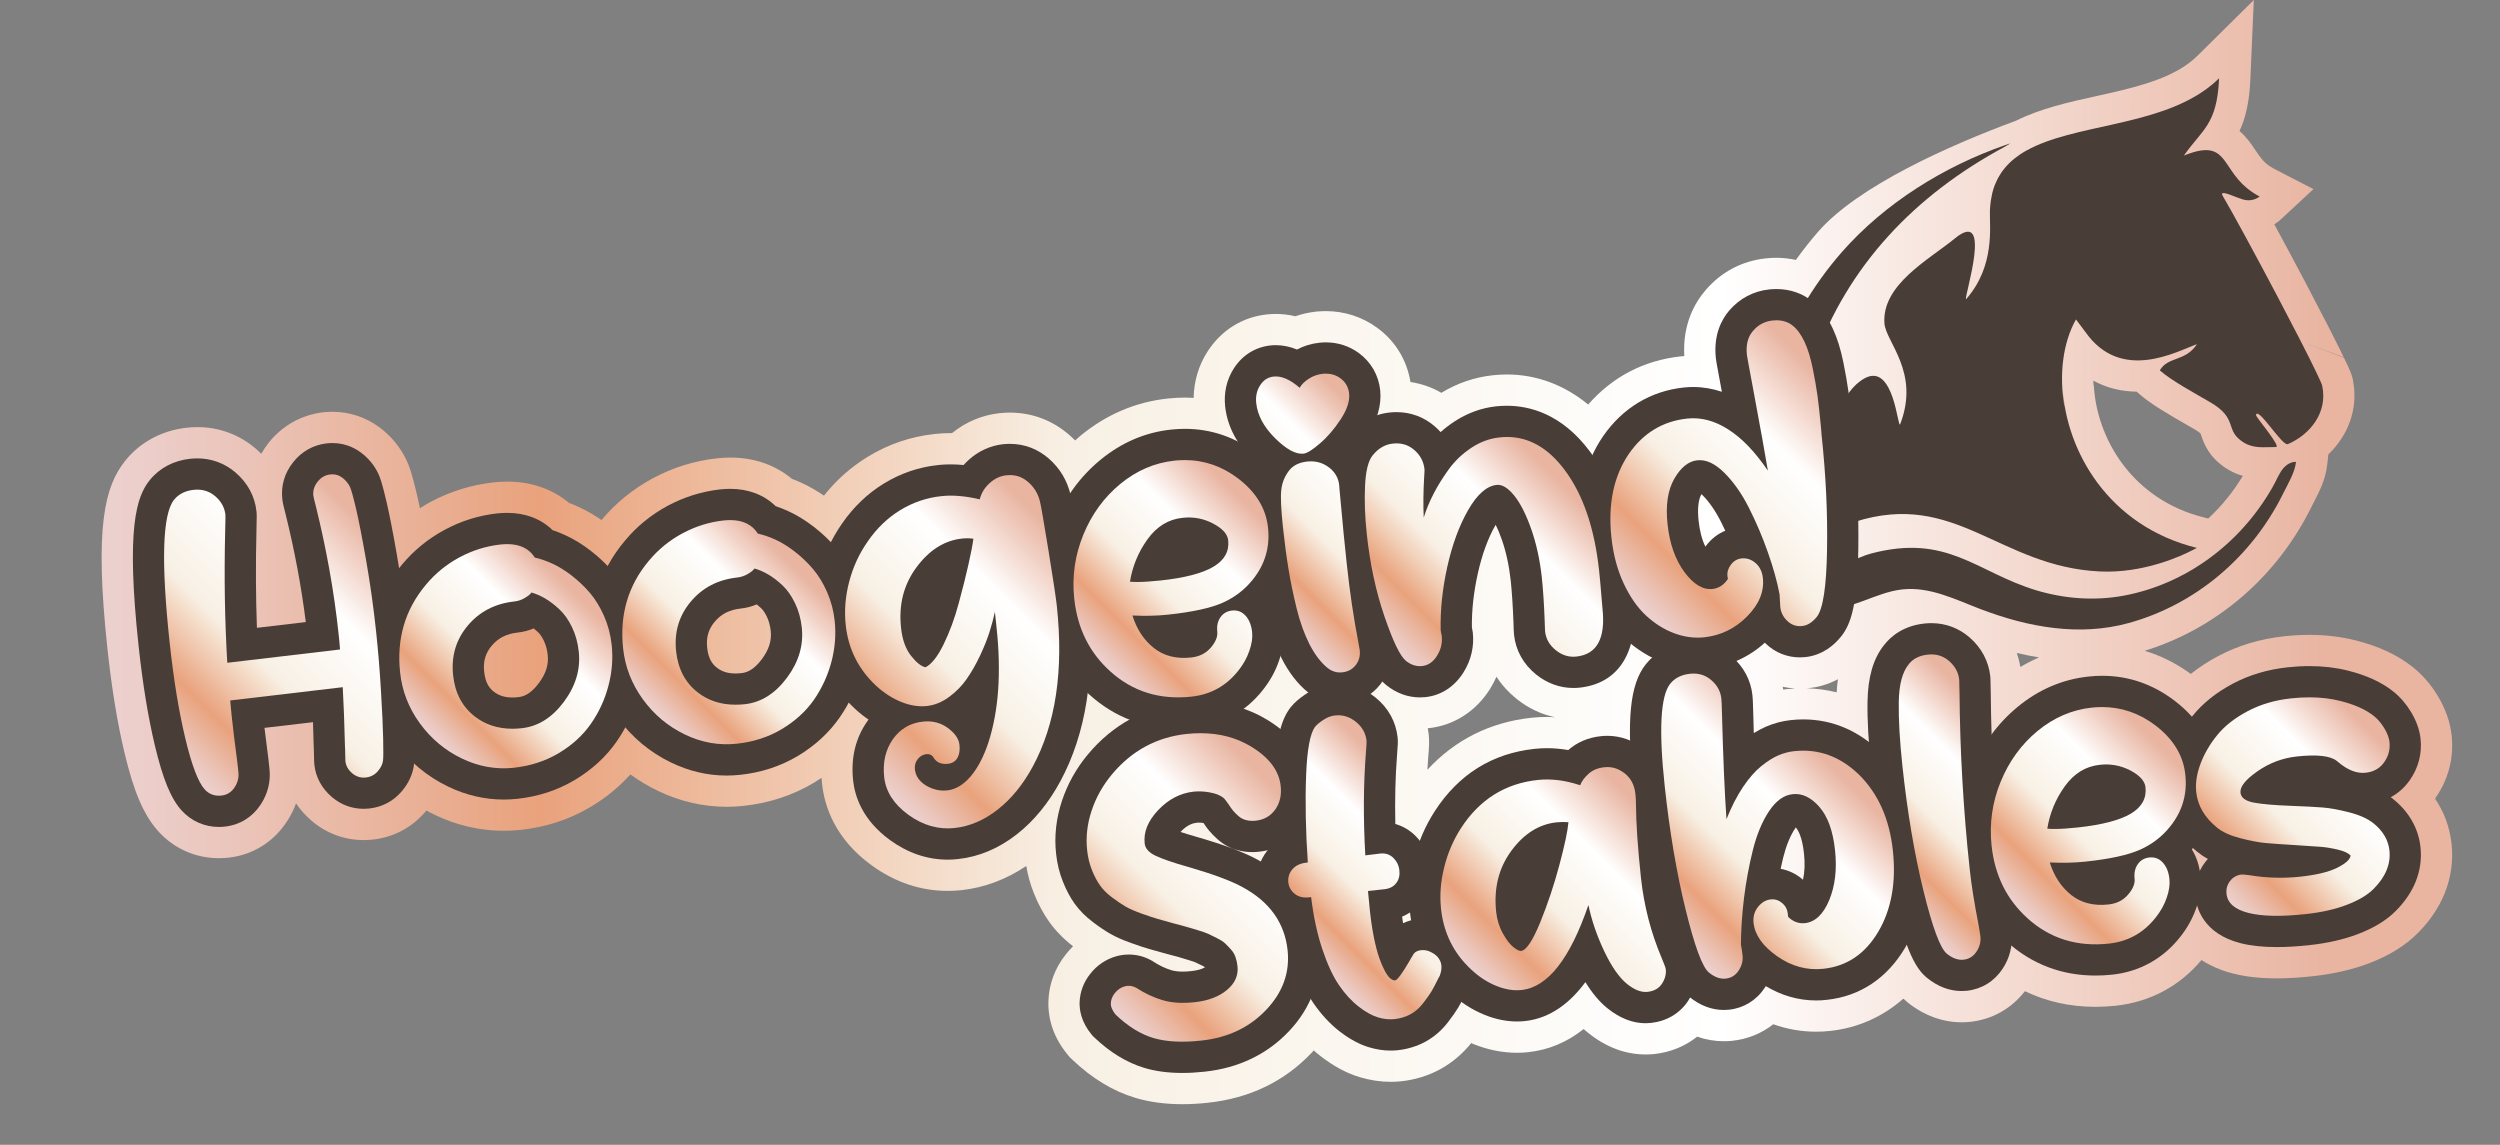
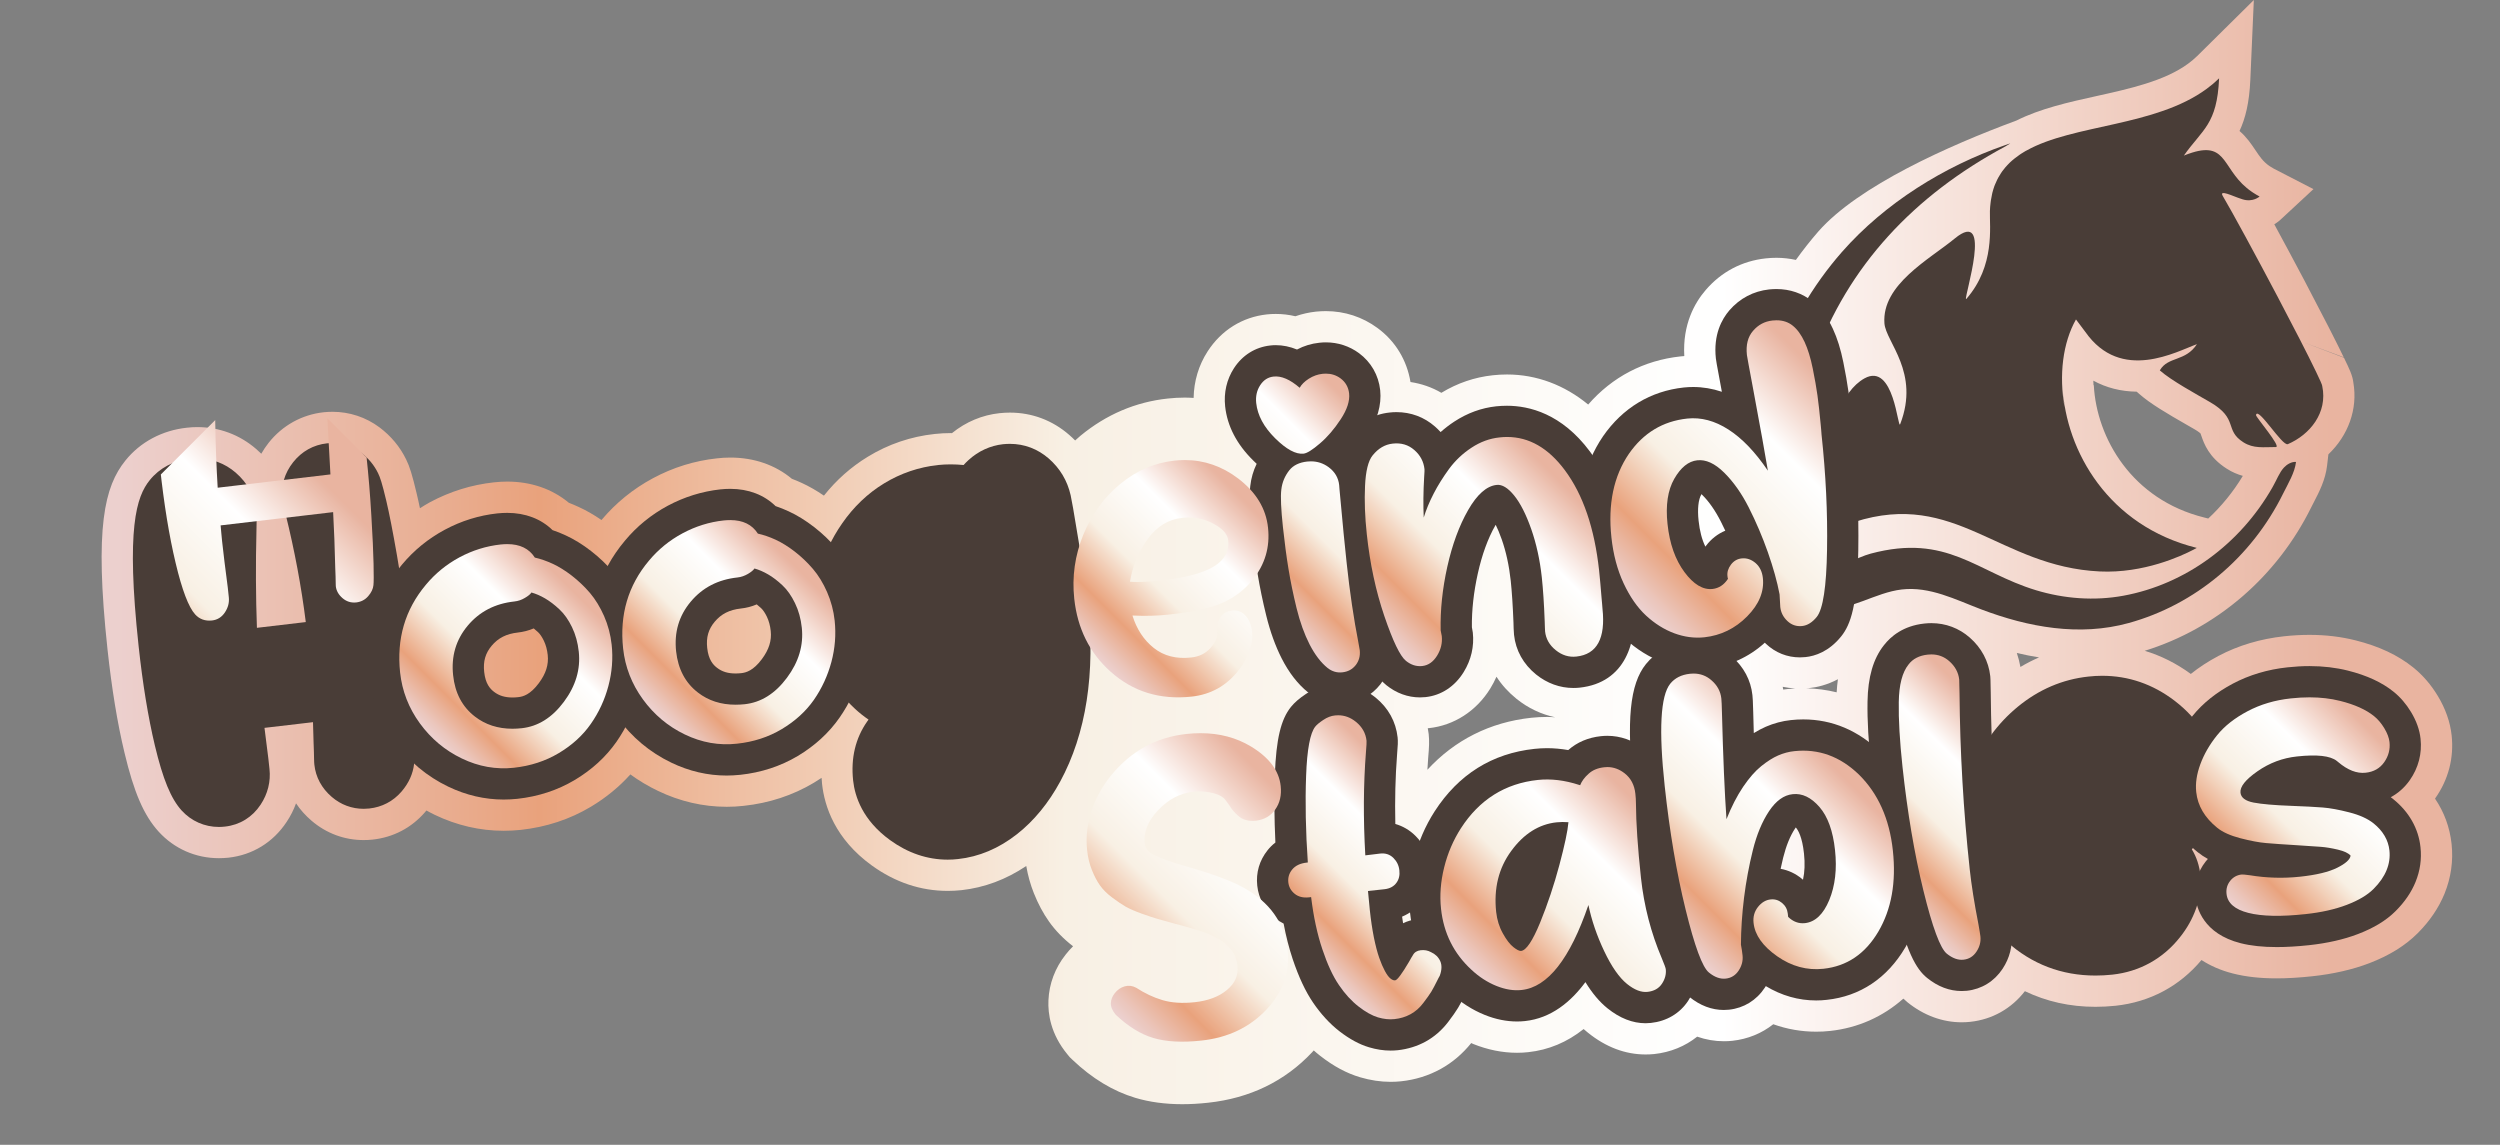
<svg xmlns="http://www.w3.org/2000/svg" xmlns:xlink="http://www.w3.org/1999/xlink" id="b" viewBox="0 0 5113.364 2341.57">
  <rect x="0" y="0" width="5113.364" height="2341.57" fill="#808080" stroke="none" />
  <defs>
    <clipPath id="d">
      <path d="M3646.315,1404.741c8.28,1.797,16.791,2.792,25.465,3.323-5.182.272-10.506.667-15.756,1.266-2.86.266-5.856.668-8.777,1.062-.204-1.859-.667-3.724-.933-5.651M3694.359,1407.798c1.791-.129,3.554-.129,5.25-.266,16.825-1.729,37.803-6.714,59.578-18.282-1.232,8.579-2.029,17.553-2.594,26.793-20.012-4.916-40.826-7.776-62.234-8.246M2921.135,1549.901c1.866-21.012,2.526-34.249,1.028-48.48-.463-3.99-1.226-7.912-1.893-11.963.735-.068,1.566-.068,2.295-.136,51.435-5.522,97.184-35.039,125.571-81.054,4.821-7.912,9.049-15.892,12.671-24.138,10.806,16.757,24.499,31.914,40.99,45.211,23.906,19.222,50.802,31.784,79.263,37.769-5.651-.334-11.371-.729-16.954-.729-10.84,0-21.748.599-32.288,1.729-84.213,9.042-156.524,45.613-212.31,106.322.497-8.314.96-16.559,1.627-24.533M4125.1,1335.589c15.327,3.589,30.593,6.714,45.484,9.043-12.998,5.583-25.731,12.168-38.137,19.548-1.757-9.771-4.222-19.351-7.347-28.591M4281.563,778.569c26.63,14.564,56.385,22.143,88.666,22.544l4.889,4.256c22.544,20.08,57.815,40.758,98.28,63.902,5.42,3.125,10.54,5.978,14.891,8.572,9.342,5.386,12.338,8.647,12.467,8.647.402.864,1.232,3.391,1.9,5.318,5.25,15.164,14.993,43.489,51.83,66.83,11.235,7.245,22.272,11.698,32.88,14.694-19.548,32.581-43.523,61.907-70.752,87.236l-8.109-2.056c-148.081-36.707-220.263-162.448-225.982-270.765l-.592.068c-.204-3.125-.368-6.189-.368-9.247M4493.879,114.697c-2.928,2.928-5.985,5.59-8.715,7.912-3.125,2.594-6.346,5.12-9.607,7.585-48.275,35.509-119.62,51.265-188.676,66.557-56.153,12.365-113.968,25.404-162.38,49.739-139.1,51.462-323.554,133.918-405.275,226.874-16.26,18.684-31.587,38.171-46.015,58.251-12.801-2.73-26.099-4.324-39.696-4.324-7.245,0-14.592.334-21.945,1.198-48.337,5.182-90.763,27.46-122.677,64.562-22.476,26.003-47.676,70.152-43.918,135.246-2.526.204-5.12.402-7.715.668-75.041,8.116-139.57,41.956-188.873,98.478-48.541-39.962-105.525-61.505-166.07-61.505-9.478,0-19.215.531-28.856,1.593-37.272,3.99-72.679,16.028-105.362,35.91-19.446-11.371-40.697-18.691-63.167-22.081-7.347-44.612-30.858-83.58-67.429-110.441-30.62-22.613-67.191-34.576-105.654-34.576-6.686,0-13.563.395-20.515,1.062-14.299,1.593-28.393,4.787-41.855,9.444-13.271-3.193-26.698-4.725-40.098-4.725-5.951,0-12.004.266-18.119.933-50.202,5.454-93.16,32.247-121.22,75.6-18.452,28.529-28.026,61.11-28.659,95.223-5.985-.334-11.902-.667-18.051-.667-11.507,0-23.273.667-34.78,1.927-65.693,6.986-125.768,32.587-178.531,76.07-3.827,3.125-7.347,6.516-10.976,9.71-3.786-3.922-7.878-7.646-12.031-11.303-34.249-29.925-76.206-45.681-121.417-45.681-6.884,0-13.897.395-20.978,1.13-35.611,3.793-69.09,17.819-97.552,40.895-.892-.136-1.791-.136-2.655-.136-10.976,0-21.945.667-32.547,1.798-48.841,5.249-94.924,20.876-136.948,46.614-34.242,20.876-64.331,47.608-89.667,79.522-14.959-10.241-30.218-19.017-45.416-25.997-6.68-3.057-13.393-5.917-20.148-8.443-34.174-28.461-77.493-43.421-125.972-43.421-8.906,0-18.051.531-27.093,1.593-45.817,4.855-89.865,18.554-130.991,40.629-40.799,21.877-76.206,50.802-105.362,85.514-15.361-10.574-30.953-19.555-46.546-26.671-6.68-3.057-13.434-5.978-20.182-8.572-34.242-28.393-77.397-43.353-126.04-43.353-8.838,0-17.948.531-27.025,1.525-45.817,4.923-89.871,18.623-131.059,40.697-7.02,3.854-13.768,8.041-20.481,12.297-2.329-10.969-4.426-20.944-6.55-29.585-9.178-38.702-14.496-55.922-21.646-70.221-12.665-25.997-31.049-48.01-54.621-65.693-28.06-20.815-61.274-31.784-96.217-31.784-5.788,0-11.773.334-17.751.926-44.687,4.855-84.717,27.065-112.777,62.642-5.583,7.115-10.608,14.626-14.959,22.204-3.33-3.323-6.952-6.646-10.642-9.839-33.84-29.122-75.368-44.619-120.151-44.619-7.02,0-14.163.402-21.046,1.198-50.802,5.386-95.618,29.326-126.04,67.157-42.624,52.865-63.602,135.913-36.639,386.333,8.647,79.855,20.216,150.873,34.678,211.05,19.385,81.585,39.696,128.464,70.05,161.842,31.92,34.909,75.702,54.131,123.113,54.131,6.183,0,12.671-.334,19.249-1.001,49.31-5.386,91.662-31.321,119.293-73.21,8.048-12.031,14.462-24.798,19.215-37.967,8.579,12.896,19.12,24.737,31.519,35.372,30.32,26.003,67.293,39.764,106.853,39.764,5.924,0,12.038-.334,18.023-.933,42.488-4.582,79.794-24.07,107.649-56.385.967-1.062,1.634-2.124,2.594-3.193,5.651,3.064,11.242,6.121,17.159,8.913,45.014,21.612,92.459,32.581,140.864,32.581,11.439,0,23.178-.599,34.678-1.798,52.163-5.651,100.439-21.544,143.458-47.206,31.124-18.622,58.155-40.826,81.026-66.292,17.485,12.767,36.237,24.001,56.119,33.507,45.048,21.748,92.527,32.717,140.87,32.717,11.5,0,23.205-.599,34.705-1.927,52.102-5.583,100.371-21.414,143.465-47.145,5.447-3.323,10.704-6.652,15.953-10.105.266,4.052.531,8.11.933,12.168,4.984,46.212,26.698,112.64,101.603,166.901,47.806,34.576,100.037,52.129,155.53,52.129,9.11,0,18.452-.531,27.692-1.464,47.111-5.12,91.662-21.809,132.856-49.474,3.323,19.419,8.579,38.239,15.592,55.724,8.641,21.673,19.051,41.16,30.988,57.985,13.066,18.418,29.619,35.441,49.133,50.468-5.447,5.386-10.404,10.969-15.157,17.022-21.612,27.324-33.779,59.64-35.209,93.623-1.232,27.324,4.419,68.689,38.729,110.312l4.991,6.046,5.651,5.386c39.696,37.837,82.851,63.97,128.267,77.602,28.788,8.641,61.138,13.032,96.081,13.032,16.757,0,34.446-.994,52.633-2.989,85.643-9.179,157.287-43.959,212.977-103.265,1.164-1.266,2.192-2.533,3.323-3.724,4.358,3.786,8.811,7.708,13.366,11.167,27.229,21.217,53.859,35.508,81.353,43.686,20.917,6.189,41.957,9.376,62.574,9.376,7.279,0,14.496-.395,21.373-1.13,28.958-3.057,56.256-11.568,81.095-25.268,23.899-13.23,44.748-31.049,62.37-52.926,1.294.531,2.594,1.328,3.956,1.859,29.823,11.97,60.007,18.023,89.667,18.023,7.646,0,15.456-.402,23.103-1.266,41.33-4.453,79.263-20.277,113.144-47.275,2.853,2.526,5.747,4.984,8.675,7.313,36.836,29.721,76.533,44.687,118.128,44.687,5.849,0,11.698-.266,17.615-.865,33.384-3.595,63.337-16.028,87.842-35.577,17.717,6.183,36.108,9.376,54.621,9.376,5.917,0,11.841-.266,17.553-.933,31.321-3.459,59.783-15.095,83.485-33.84,28.196,10.104,57.515,15.225,87.774,15.225,9.444,0,19.051-.463,28.523-1.532,56.855-6.114,107.922-29.054,149.742-66.094,2.764,2.594,5.658,5.188,8.579,7.585,33.146,26.725,71.48,40.826,110.782,40.826,5.985,0,11.902-.334,17.417-.933,45.082-4.787,84.22-27.066,111.81-62.704,44.122,21.21,92.261,31.982,144.193,31.982h.068c13.632,0,27.46-.729,41.358-2.192,70.316-7.578,130.929-40.159,175.576-93.494,17.39,11.242,38.334,20.951,64.365,27.529,26.201,6.72,55.554,9.975,89.401,9.975,21.979,0,46.512-1.464,72.842-4.317,43.026-4.589,82.191-13.631,116.365-26.602,41.262-15.824,73.741-35.972,99.343-61.574,24.505-24.532,42.89-51.666,54.758-80.652,13.332-32.914,18.187-67.225,14.428-102.005-3.622-33.643-15.123-64.828-33.847-92.493.136-.197.334-.463.538-.796,26.827-38.103,38.43-82.518,33.446-128.533-2.928-27.195-12.406-54.329-28.196-80.523-13.897-23.075-30.783-42.692-50.305-58.38-31.314-25.207-69.948-43.421-118.292-55.527-29.456-7.442-61.008-11.167-93.95-11.167-16.627,0-34.045.926-51.734,2.86-48.643,5.25-93.991,18.813-134.62,40.295-20.645,10.969-39.492,23.205-56.385,36.768-29.619-21.612-61.076-37.368-94.29-47.343,146.787-45.348,270.431-151.404,340.652-293.568,1.695-3.527,3.52-7.115,5.454-10.71,10.472-20.148,23.539-45.28,26.929-74.667l2.655-22.878c40.527-38.634,60.409-92.493,51.067-146.815-1.627-14.564-8.579-28.727-18.316-48.806l-.797-1.866-84.581-32.383,83.948,31.321c-15.225-31.716-42.556-85.112-76.866-150.274,0,0-1.832-3.459-2.227-4.324-19.95-37.701-42.495-79.923-62.874-117.359,6.618-3.99,11.173-7.912,13.434-10.111l66.66-61.839-80.822-41.691c-2.192-1.198-4.426-2.458-7.415-4.453l-1.498-.933c-13.162-8.906-20.379-19.678-29.421-33.248-7.544-11.235-17.458-26.065-32.084-38.566,12.134-25.867,20.08-57.978,22.143-104.926l7.149-162.972-115.963,114.697Z" style="fill:none;" />
    </clipPath>
    <linearGradient id="e" x1="2115.497" y1="1586.873" x2="2183.587" y2="1586.873" gradientTransform="translate(-149162.076 113175.443) scale(70.608 -70.608)" gradientUnits="userSpaceOnUse">
      <stop offset="0" stop-color="#ecd0ce" />
      <stop offset=".006" stop-color="#ecd0ce" />
      <stop offset=".053" stop-color="#ebc6bc" />
      <stop offset=".147" stop-color="#e9ad90" />
      <stop offset=".186" stop-color="#e9a27c" />
      <stop offset=".41" stop-color="#f8f0e4" />
      <stop offset=".689" stop-color="#fff" />
      <stop offset=".94" stop-color="#e9b6a3" />
      <stop offset=".949" stop-color="#e9b4a0" />
      <stop offset="1" stop-color="#e9b4a0" />
    </linearGradient>
    <clipPath id="f">
-       <path d="M675.843,970.337c-10.636,1.13-19.283,6.053-26.228,14.898-6.884,8.709-9.812,18.153-8.715,28.461.402,3.057,2.097,10.499,5.325,22.47,21.578,87.441,37.034,173.683,46.144,258.726,1.627,14.83,2.662,26.065,3.125,33.514l-230.599,27.195c-5.188-86.038-6.618-176.604-4.29-271.691.531-18.554.667-28.924.463-31.117-1.627-14.632-8.511-27.134-20.747-37.769-12.331-10.642-26.991-14.959-44.149-13.168-17.288,1.927-30.688,8.647-40.159,20.352-23.777,29.517-26.766,127.001-8.981,292.438,8.082,74.735,18.65,139.767,31.852,194.961,13.134,55.323,26.5,90.362,39.962,105.191,8.947,9.771,20.379,13.829,34.344,12.365,11.139-1.26,20.012-6.782,26.466-16.553,6.55-9.846,9.144-20.086,7.98-30.988l-2.131-19.95c-5.284-39.961-9.11-71.548-11.636-94.821-.463-3.786-.96-9.24-1.559-16.287-.599-7.183-1.096-12.501-1.43-15.892l230.136-27.134c1.927,35.243,3.418,73.543,4.351,114.901.3,4.923.436,10.445.633,16.423.197,5.924.266,10.506.266,13.632,0,3.064.068,5.325.197,6.516,1.035,9.315,5.59,17.424,13.768,24.471,8.109,6.986,17.417,9.846,27.992,8.777,9.941-1.198,18.085-5.386,24.505-12.835,6.448-7.374,10.002-14.96,10.738-22.606.633-5.386.763-20.012.232-43.754-.497-23.804-1.995-56.65-4.521-98.471-2.424-41.759-5.788-82.524-10.07-122.221-5.154-48.738-11.909-96.612-20.148-143.757-8.246-47.145-15.198-82.919-20.985-107.255-5.713-24.335-9.873-38.9-12.229-43.618-3.629-7.449-8.947-13.829-15.96-19.017-5.856-4.392-12.433-6.584-19.753-6.584-1.328,0-2.758.068-4.188.197" style="fill:none;" />
+       <path d="M675.843,970.337l-230.599,27.195c-5.188-86.038-6.618-176.604-4.29-271.691.531-18.554.667-28.924.463-31.117-1.627-14.632-8.511-27.134-20.747-37.769-12.331-10.642-26.991-14.959-44.149-13.168-17.288,1.927-30.688,8.647-40.159,20.352-23.777,29.517-26.766,127.001-8.981,292.438,8.082,74.735,18.65,139.767,31.852,194.961,13.134,55.323,26.5,90.362,39.962,105.191,8.947,9.771,20.379,13.829,34.344,12.365,11.139-1.26,20.012-6.782,26.466-16.553,6.55-9.846,9.144-20.086,7.98-30.988l-2.131-19.95c-5.284-39.961-9.11-71.548-11.636-94.821-.463-3.786-.96-9.24-1.559-16.287-.599-7.183-1.096-12.501-1.43-15.892l230.136-27.134c1.927,35.243,3.418,73.543,4.351,114.901.3,4.923.436,10.445.633,16.423.197,5.924.266,10.506.266,13.632,0,3.064.068,5.325.197,6.516,1.035,9.315,5.59,17.424,13.768,24.471,8.109,6.986,17.417,9.846,27.992,8.777,9.941-1.198,18.085-5.386,24.505-12.835,6.448-7.374,10.002-14.96,10.738-22.606.633-5.386.763-20.012.232-43.754-.497-23.804-1.995-56.65-4.521-98.471-2.424-41.759-5.788-82.524-10.07-122.221-5.154-48.738-11.909-96.612-20.148-143.757-8.246-47.145-15.198-82.919-20.985-107.255-5.713-24.335-9.873-38.9-12.229-43.618-3.629-7.449-8.947-13.829-15.96-19.017-5.856-4.392-12.433-6.584-19.753-6.584-1.328,0-2.758.068-4.188.197" style="fill:none;" />
    </clipPath>
    <linearGradient id="g" x1="1990.255" y1="1725.913" x2="2058.343" y2="1725.913" gradientTransform="translate(-1455.462 26629.727) rotate(-45) scale(9.553 -9.553)" xlink:href="#e" />
    <clipPath id="h">
      <path d="M971.406,1465.647c-25.86-19.943-40.792-48.139-44.612-84.445-4.194-38.763,5.72-72.543,29.755-101.399,24.104-28.795,55.983-45.354,95.686-49.61,7.476-.797,14.558-3.187,21.305-7.245,6.816-3.99,11.31-7.646,13.4-11.105,9.076,2.526,18.384,6.516,27.93,12.1,9.539,5.59,19.283,12.971,29.292,22.347,9.934,9.24,18.514,21.407,25.799,36.435,7.279,15.164,11.902,31.784,13.829,50.141,3.922,35.972-6.285,70.146-30.388,102.529-24.104,32.451-52.96,50.468-86.406,54.063-6.455.66-12.74,1.062-18.786,1.062-29.755,0-55.357-8.314-76.805-24.873M1024.168,1113.631c-29.49,3.193-57.611,11.97-84.342,26.269-26.63,14.36-49.637,33.112-68.791,56.188-42.556,50.733-60.109,110.509-52.694,179.395,4.092,37.769,17.485,72.549,40.363,103.932,22.837,31.451,51.496,55.391,85.943,71.943,34.378,16.559,69.914,22.878,106.553,18.956,33.847-3.724,64.365-13.632,91.662-29.925,27.297-16.294,49.14-36.237,65.563-59.776,16.491-23.607,28.461-49.406,35.938-77.534,7.449-28.128,9.744-56.317,6.686-84.581-2.261-20.481-7.347-39.893-15.463-58.38-8.178-18.418-17.751-34.181-28.856-47.275-11.173-13.032-23.573-24.805-37.034-35.311-13.57-10.438-26.637-18.616-39.369-24.471-12.733-5.849-24.866-10.036-36.435-12.631-11.636-18.357-30.422-27.529-56.29-27.529-4.29,0-8.811.266-13.434.729" style="fill:none;" />
    </clipPath>
    <linearGradient id="i" x1="1976.845" y1="1739.141" x2="2044.931" y2="1739.141" gradientTransform="translate(-11913.9 12538.309) scale(6.437 -6.437)" xlink:href="#e" />
    <clipPath id="j">
      <path d="M1427.523,1416.513c-25.799-19.882-40.697-48.078-44.653-84.383-4.153-38.831,5.788-72.679,29.891-101.467,24.036-28.727,55.82-45.286,95.652-49.542,7.381-.797,14.523-3.255,21.339-7.245,6.782-3.99,11.208-7.714,13.4-11.105,8.981,2.458,18.323,6.516,27.862,12.038,9.573,5.515,19.317,12.964,29.258,22.272,9.941,9.308,18.52,21.475,25.799,36.571,7.313,15.027,11.936,31.784,13.897,50.073,3.888,35.972-6.251,70.146-30.422,102.597-24.104,32.383-52.926,50.468-86.406,54.063-6.421.66-12.671.994-18.718.994-29.755,0-55.425-8.246-76.9-24.866M1480.252,1064.491c-29.421,3.193-57.549,11.97-84.247,26.337-26.698,14.292-49.637,33.044-68.825,56.119-42.556,50.665-60.143,110.509-52.694,179.395,4.058,37.837,17.553,72.481,40.363,103.932,22.803,31.389,51.462,55.459,85.943,72.011,34.378,16.559,69.921,22.878,106.553,18.82,33.779-3.588,64.338-13.495,91.628-29.789,27.263-16.294,49.174-36.237,65.666-59.776,16.389-23.675,28.325-49.542,35.876-77.67,7.476-28.06,9.669-56.181,6.68-84.445-2.192-20.481-7.449-39.962-15.524-58.448-8.048-18.418-17.724-34.174-28.829-47.206-11.167-13.039-23.47-24.873-37.034-35.38-13.468-10.438-26.698-18.615-39.335-24.471-12.767-5.849-24.866-9.968-36.367-12.494-11.773-18.486-30.525-27.665-56.392-27.665-4.283,0-8.777.266-13.461.729" style="fill:none;" />
    </clipPath>
    <linearGradient id="k" x1="2031.495" y1="1695.09" x2="2099.576" y2="1695.09" gradientTransform="translate(-199.407 18413.226) rotate(-45) scale(6.437 -6.437)" xlink:href="#e" />
    <clipPath id="l">
-       <path d="M1863.521,1341.506c-11.105-13.829-17.989-33.044-20.583-57.515-5.086-47.213,5.454-88.373,31.621-123.746,26.201-35.243,57.12-54.86,92.86-58.645,8.307-.933,16.192-.865,23.504.266-1.498,11.766-4.855,29.054-9.941,51.932-5.052,22.803-11.739,49.535-20.114,80.257-8.212,30.783-18.588,58.577-30.756,83.58-12.202,25.071-24.601,40.765-37.034,47.145-8.647-1.593-18.52-9.308-29.558-23.273M2058.447,972.134c-12.733,1.328-24.24,6.782-34.508,16.226-10.275,9.376-16.961,20.413-20.018,32.983-29.292-6.918-55.425-9.111-78.364-6.584-30.123,3.193-58.08,12.699-84.043,28.522-25.935,15.824-48.146,37.17-66.598,63.97-17.417,24.737-30.089,52.197-37.967,82.252-7.912,29.987-10.309,59.776-7.149,89.231,5.352,49.011,26.133,90.437,62.438,124.148,15.926,14.626,33.017,25.663,51.265,32.914,18.187,7.313,35.543,10.036,52,8.246,15.797-1.661,30.851-7.715,45.348-18.289,14.367-10.506,26.569-22.871,36.441-37.102,9.941-14.231,19.051-30.252,27.358-47.874,8.246-17.69,14.735-33.779,19.29-48.275,4.548-14.428,8.239-28.128,10.969-41.031l3.459,32.649c9.805,91.233,4.29,169.427-16.696,234.391-9.737,29.326-21.843,52.531-36.469,69.621-14.728,17.09-30.586,26.596-47.608,28.455-15.198,1.668-29.694-1.723-43.455-9.907-13.734-8.307-21.38-19.412-22.871-33.377-.803-7.715,1.096-14.626,5.781-20.549,4.657-6.046,10.642-9.437,17.724-10.234,6.884-.667,12.031,2.056,15.524,8.239,5.985,9.049,15.463,12.903,28.529,11.507,8.641-.865,15.123-4.855,19.181-11.705,4.153-6.85,5.651-15.96,4.453-27.127-1.362-12.304-9.342-23.872-23.968-34.576-14.666-10.71-31.689-14.966-50.87-12.903-26.099,2.792-46.58,14.959-61.573,36.305-14.891,21.414-20.815,47.145-17.553,77.268,3.255,29.721,19.746,55.452,49.501,77.064,29.762,21.544,61.274,30.525,94.522,26.997,30.953-3.391,60.375-15.892,88.169-37.769,27.828-21.809,51.666-51.067,71.548-87.706,47.111-87.039,63.534-196.554,49.372-328.811-1.764-16.158-7.279-52.858-16.553-110.046-9.315-57.25-15.164-91.362-17.69-102.4-3.622-16.287-11.705-29.857-24.369-40.895-10.84-9.505-23.307-14.231-37.402-14.231-2.295,0-4.691.136-7.149.402" style="fill:none;" />
-     </clipPath>
+       </clipPath>
    <linearGradient id="m" x1="2091.746" y1="1621.329" x2="2159.831" y2="1621.329" gradientTransform="translate(-18528.036 16973.218) scale(9.646 -9.646)" xlink:href="#e" />
    <clipPath id="n">
      <path d="M2311.189,1189.769c5.052-31.655,17.022-60.511,35.842-86.705,18.847-26.201,42.685-40.894,71.542-43.958,22.347-2.458,43.189,1.464,62.438,11.636,19.351,10.111,29.694,21.544,31.056,34.31,2.458,22.681-7.612,40.697-30.225,54.131-22.538,13.427-58.645,22.803-108.283,28.128-18.915,1.995-34.705,3.057-47.377,3.057-5.583,0-10.636-.204-14.993-.599M2402.252,942.147c-40.724,4.453-77.629,20.277-110.945,47.738-33.343,27.467-58.55,62.241-75.702,104.197-17.09,42.093-23.205,85.581-18.384,130.528,6.55,60.845,31.185,110.516,73.938,148.816,45.817,41.289,101.269,58.38,166.07,51.394,39.097-4.256,70.949-21.938,95.55-53.123,10.009-12.44,17.485-25.738,22.442-40.098,5.12-14.36,7.013-27.331,5.781-38.763-1.559-14.299-6.046-25.473-13.529-33.65-7.476-8.109-16.621-11.569-27.426-10.438-10.309,1.13-18.187,5.651-23.77,13.632-5.59,7.98-7.783,17.69-6.55,29.122,1.164,10.574-3.261,21.68-13.332,33.248-10.077,11.636-23.504,18.35-40.166,20.08-30.518,3.33-55.854-3.255-76.335-19.548-20.447-16.226-35.005-38.368-43.652-66.36,25.602,1.267,50.039.736,73.346-1.797,49.903-5.386,87.073-13.495,111.51-24.465,24.369-10.908,44.748-26.603,61.069-46.88,25.207-31.253,35.679-66.694,31.389-106.458-4.126-39.097-24.437-72.543-60.709-100.337-33.248-25.336-69.724-37.967-109.583-37.967-6.952,0-13.931.395-21.012,1.13" style="fill:none;" />
    </clipPath>
    <linearGradient id="o" x1="2141.798" y1="1607.174" x2="2209.882" y2="1607.174" gradientTransform="translate(-348.614 19488.556) rotate(-45) scale(6.845 -6.845)" xlink:href="#e" />
    <clipPath id="p">
      <path d="M2673.643,944.006c-16.124,1.798-28.257,7.647-36.305,17.554-9.308,11.705-14.891,25.002-16.587,39.764-1.798,14.762-.633,40.295,3.255,76.601,3.459,31.655,7.149,60.177,11.371,85.643,4.16,25.404,9.744,52.334,16.627,80.591,7.013,28.325,15.858,52.933,26.596,73.945,10.772,20.876,22.973,36.966,36.707,48.071,9.008,7.115,19.017,10.173,30.184,8.974,11.439-1.191,20.549-6.114,27.365-14.693,6.748-8.579,9.539-18.813,8.307-30.586-.129-.933-1.028-5.72-2.526-14.299-9.873-50.468-17.914-104.79-24.165-163.238-3.895-35.311-8.314-81.455-13.502-138.31-.463-4.385-.865-9.042-1.294-13.958-.334-4.991-.599-7.715-.599-7.98-1.627-14.898-8.777-27.066-21.578-36.571-10.84-7.98-22.939-11.902-36.305-11.902-2.526,0-4.957.129-7.551.395M2705.161,764.543c-9.941,1.062-19.344,4.453-28.128,10.036-8.777,5.651-15.027,11.841-18.718,18.554-19.746-17.022-37.497-24.669-53.294-22.939-11.534,1.198-20.645,7.115-27.529,17.751-6.877,10.643-9.539,22.81-8.109,36.374,2.724,25.2,15.592,49.14,38.566,71.943,23.076,22.81,42.488,33.384,58.285,31.587,6.877-.667,17.948-7.578,33.343-20.747,15.395-13.1,29.558-29.585,42.624-49.535,13.162-19.95,18.813-37.572,17.22-52.728-1.43-13.032-7.347-23.409-17.69-31.056-8.709-6.38-18.718-9.573-29.953-9.573-2.124,0-4.358.129-6.618.334" style="fill:none;" />
    </clipPath>
    <linearGradient id="q" x1="2190.43" y1="1590.966" x2="2258.523" y2="1590.966" gradientTransform="translate(-11617.463 11318.955) scale(6.442 -6.442)" xlink:href="#e" />
    <clipPath id="r">
      <path d="M3067.125,894.669c-20.148,2.063-39.267,9.11-57.256,20.944-18.051,11.773-33.377,26.33-46.042,43.489-12.501,17.22-23.144,34.174-31.655,50.802-8.579,16.621-15.327,32.914-20.148,48.738-1.164-24.934-.899-52.728.899-83.383.667-8.579.797-13.761.667-15.558-1.695-15.559-8.579-28.659-20.781-39.233-12.1-10.636-26.8-15.095-44.183-13.162-15.858,1.723-29.558,9.703-41.194,24.199-8.913,11.037-14.033,31.784-15.463,62.241-1.43,30.32-.266,63.432,3.629,99.077,6.448,60.307,18.452,116.031,35.87,167.296,17.519,51.401,32.22,81.918,44.251,91.628,10.309,8.246,21.312,11.766,33.18,10.506,12.372-1.328,22.544-8.443,30.422-21.149,7.912-12.828,11.037-26.126,9.607-40.091-.068-.334-.831-4.256-2.261-11.568-.994-41.691,3.561-85.051,13.563-130.262,10.077-45.15,24.24-83.852,42.624-115.97,18.384-32.049,37.803-49.201,58.285-51.394,11.167-1.266,23.007,5.917,35.74,21.544,12.665,15.558,24.301,38.429,34.937,68.552,10.54,30.055,17.826,63.105,21.714,99.077,2.526,23.607,4.555,53.661,5.917,90.232.068,3.52.136,7.381.368,11.705.197,4.453.266,7.244.395,8.443,1.634,15.225,8.913,28.06,21.782,38.429,12.93,10.445,26.963,14.762,42.154,13.101,42.222-4.521,60.041-37.238,53.464-98.076-.068-1.532-.436-4.786-.769-9.777-.395-4.984-.797-9.376-1.164-13.033-1.627-20.542-3.255-38.899-4.95-55.057-9.41-86.842-32.812-155.326-70.221-205.46-33.677-45.15-73.04-67.763-118.122-67.763-5.052,0-10.077.334-15.259.933" style="fill:none;" />
    </clipPath>
    <linearGradient id="s" x1="2200.662" y1="1550.499" x2="2268.736" y2="1550.499" gradientTransform="translate(-586.188 21118.024) rotate(-45) scale(7.464 -7.464)" xlink:href="#e" />
    <clipPath id="t">
      <path d="M3625.268,655.559c-15.858,1.729-29.027,8.709-39.628,21.081-10.704,12.229-14.864,28.72-12.603,49.535.334,2.792,4.487,25.602,12.535,68.287,14.898,79.726,24.968,135.845,30.354,168.229-25.799-38.096-52.626-66.163-80.625-84.111-27.958-18.023-56.085-25.465-84.342-22.477-49.971,5.386-89.735,29.456-119.361,72.148-31.185,45.743-43.053,102.795-35.672,171.088,3.724,34.705,11.97,65.89,24.832,93.555,12.869,27.658,28.196,49.671,45.954,66.162,17.785,16.423,37.068,28.523,57.611,36.169,20.652,7.646,41.126,10.377,61.641,8.246,33.745-3.724,62.969-17.887,87.475-42.685,24.437-24.737,35.209-50.938,32.213-78.596-1.43-12.971-6.414-23.212-15.061-30.654-8.641-7.32-18.085-10.506-28.325-9.376-8.974.926-16.253,5.25-21.911,12.699-5.651,7.578-8.041,15.361-7.143,23.402.327,2.798.599,4.589,1.096,5.59-8.116,12.433-18.684,19.351-31.75,20.808-19.548,2.063-38.668-9.437-57.318-34.576-18.718-25.132-30.32-57.849-34.61-98.212-4.126-38.566.497-69.281,13.829-92.622,13.366-23.273,29.027-35.842,46.975-37.769,17.724-1.995,36.04,6.448,54.962,25.132,18.983,18.752,35.87,42.624,50.597,71.753,14.762,29.251,27.699,59.51,38.804,90.961,11.037,31.451,19.079,60.246,24.036,86.44.599,13.502,1.028,22.075,1.43,25.738,1.164,11.167,6.046,20.74,14.626,28.788,8.511,8.048,18.588,11.371,30.055,10.173,10.874-1.198,20.815-7.449,30.021-18.752,12.671-15.824,19.753-61.634,20.951-137.37,1.294-75.804-2.499-154.332-11.276-235.726-.163-2.056-.497-5.447-.763-9.968-.402-4.528-.599-8.048-.967-10.506-2.227-24.206-4.487-43.959-6.577-59.313-2.131-15.293-5.325-33.718-9.676-55.193-4.358-21.544-9.941-39.628-16.689-54.261-6.816-14.626-14.83-25.731-24.104-33.18-9.11-7.442-20.284-11.099-33.35-11.099-2.662,0-5.386.129-8.246.463" style="fill:none;" />
    </clipPath>
    <linearGradient id="u" x1="2233.704" y1="1532.313" x2="2301.803" y2="1532.313" gradientTransform="translate(-17517.742 15201.347) scale(9.281 -9.281)" xlink:href="#e" />
    <clipPath id="v">
      <path d="M2427.22,1501.155c-61.41,6.584-112.409,34.181-153.065,82.919-18.854,22.742-32.751,47.54-41.596,74.606-8.906,26.997-11.902,53.859-8.974,80.455,1.559,14.632,4.821,28.128,9.805,40.5,4.889,12.297,10.411,22.803,16.525,31.382,6.148,8.579,14.299,16.825,24.737,24.601,10.404,7.85,19.651,14.033,27.692,18.752,8.048,4.521,19.017,9.315,32.819,14.299,13.958,4.984,24.996,8.64,33.241,11.037,8.314,2.397,19.882,5.651,34.712,9.641,11.303,2.928,19.48,5.052,24.505,6.652,4.984,1.396,12.331,3.656,22.143,6.516,9.737,2.86,16.886,5.386,21.441,7.51,4.685,2.192,10.636,5.052,17.921,8.777,7.279,3.595,12.801,7.115,16.457,10.574,3.69,3.588,7.715,7.714,11.936,12.433,4.29,4.657,7.476,9.975,9.437,15.627,2.063,5.788,3.425,12.1,4.16,18.881,1.995,18.622-5.154,34.848-21.578,48.48-16.389,13.761-38.471,22.075-66.026,25.064-25.534,2.73-47.479,1.266-65.999-4.324-18.452-5.447-36.271-13.958-53.525-25.2-7.68-4.188-15.592-5.12-23.607-2.921-8.109,2.322-14.864,7.047-20.447,14.163-4.889,6.251-7.544,12.964-7.878,20.148-.334,7.381,2.989,15.157,9.805,23.539,25.173,23.933,50.802,39.894,76.934,47.738,26.133,7.783,58.884,9.641,98.314,5.325,54.621-5.856,99.07-27.066,133.449-63.705,33.514-35.638,47.881-76.069,42.992-121.417-6.087-55.52-36.373-98.212-91.063-128.131-23.675-13.236-61.342-27.195-112.811-42.093-29.755-8.375-51.666-15.892-65.761-22.538-14.095-6.652-21.612-15.027-22.674-25.404-2.526-23.205,6.652-45.879,27.631-68.089,21.046-22.211,45.211-34.774,72.44-37.769,10.574-1.062,21.809-.599,33.65,1.662,11.834,2.063,21.046,5.856,27.563,11.105,2.056,1.661,5.651,6.319,10.901,13.897,3.391,5.257,6.319,9.444,8.913,12.501,2.526,2.996,5.985,6.516,10.567,10.642,4.494,3.99,9.744,6.85,15.729,8.307,5.917,1.668,12.665,1.995,20.08,1.266,16.825-1.927,29.891-9.376,39.499-22.674,9.512-13.298,13.332-29.387,11.235-48.344-3.357-31.314-23.634-58.244-60.872-80.788-30.089-18.085-64.297-27.127-102.767-27.127-9.24,0-18.786.463-28.591,1.525" style="fill:none;" />
    </clipPath>
    <linearGradient id="w" x1="2086.94" y1="1548.405" x2="2155.04" y2="1548.405" gradientTransform="translate(-1066.987 24249.973) rotate(-45) scale(8.648 -8.648)" xlink:href="#e" />
    <clipPath id="x">
      <path d="M2730.634,1463.325c-8.116.797-16.062,3.854-23.974,9.172-7.878,5.188-13.4,9.778-16.389,13.57-10.574,13.033-16.893,46.607-18.82,100.868-2.029,54.261-.865,113.24,3.493,177.141l-1.832.198c-13.693,1.464-23.77,6.251-30.45,14.564-6.053,7.578-8.579,16.158-7.619,25.731,1.001,9.376,5.291,17.09,12.869,23.402,7.612,6.251,17.288,8.715,29.122,7.449l4.657-.531c4.889,39.962,12.501,75.471,22.939,106.526,10.411,31.117,21.775,55.588,34.113,73.537,12.236,18.023,25.602,32.581,40.03,43.754,14.292,11.173,27.563,18.486,39.499,22.143,11.963,3.527,23.273,4.719,33.84,3.588,12.106-1.259,23.144-4.65,33.085-10.104,9.941-5.454,18.582-13.1,25.928-22.871,7.517-9.71,12.869-17.492,16.423-23.144,3.459-5.72,7.749-13.897,12.937-24.403.197-.729.831-1.927,1.893-3.786,1.096-1.798,1.927-3.261,2.397-4.256,4.351-11.773,4.685-21.816,1.028-29.993-3.759-8.307-10.07-14.428-18.949-18.418-6.387-3.52-13.264-4.787-20.944-3.922-7.585.865-12.971,4.188-16.096,10.173-1.627,2.458-4.283,6.918-7.946,13.632-14.592,24.737-24.036,37.368-28.325,37.837-2.86.334-6.08-.933-9.676-3.86-3.622-2.86-7.408-7.98-11.303-15.293-3.888-7.245-7.844-16.226-11.568-26.929-3.82-10.772-7.415-24.601-10.908-41.555-3.323-16.825-6.183-35.645-8.375-56.453-.531-4.657-1.164-11.31-1.893-19.882-.831-8.511-1.362-14.83-1.832-18.82l33.48-3.588c11.242-1.198,19.548-5.788,25.002-13.502,4.889-6.85,6.884-15.225,5.72-25.132-1.035-9.975-5.188-18.418-12.338-25.534-7.279-7.047-16.253-10.043-27.093-8.777-.667.068-4.426.531-11.439,1.396-6.945.865-13.196,1.729-18.786,2.261-4.29-74.538-3.888-144.888,1.301-211.05,1.062-12.699,1.498-20.481,1.226-23.273-1.661-15.497-8.94-28.461-21.809-38.831-11.105-8.981-23.205-13.366-36.271-13.366-2.124,0-4.222.068-6.346.333" style="fill:none;" />
    </clipPath>
    <linearGradient id="y" x1="2120.62" y1="1496.518" x2="2188.692" y2="1496.518" gradientTransform="translate(-11.814 17306.669) rotate(-45) scale(6.014 -6.014)" xlink:href="#e" />
    <clipPath id="z">
      <path d="M3095.512,1937.221c-7.081-5.515-14.292-14.823-21.639-28.06-7.415-13.1-11.902-27.794-13.7-43.884-5.154-48.139,5.12-89.769,30.851-124.808,25.67-35.107,56.589-54.594,92.527-58.516,7.783-.797,15.96-.933,24.471-.266-1.498,17.69-7.715,47.009-18.588,87.706-10.833,40.69-23.968,79.855-39.294,117.495-15.463,37.633-28.461,56.984-39.036,58.114h-.66c-3.425,0-8.382-2.594-14.932-7.783M3281.199,1569.313c-13.066,1.396-23.77,5.788-31.982,13.298-8.382,7.517-14.101,15.293-17.322,23.539-.266-.334-.667-.463-.933-.395-.334,0-.633-.136-1.028-.334-29.558-9.641-57.754-13.032-84.417-10.173-67.089,7.177-119.524,40.159-157.423,98.805-15.592,24.274-27.066,50.938-34.276,80.06-7.217,28.924-9.376,57.318-6.387,84.846,5.386,49.739,26.003,91.097,61.907,124.277,15.994,14.959,33.146,25.997,51.333,33.316,18.255,7.313,35.407,10.105,51.537,8.307,53.389-5.651,98.941-63.629,136.642-173.812,6.55,31.321,17.322,62.84,32.349,94.488,14.993,31.587,30.586,53.995,46.709,67.028,15.198,12.168,29.095,17.553,41.827,16.158,13.332-1.464,23.137-6.986,29.524-16.627,6.346-9.573,8.94-19.48,7.844-29.721-.266-2.526-2.928-9.975-8.109-22.272-22.109-51.871-36.339-106.655-42.624-164.443-6.584-61.771-10.077-112.504-10.275-152.405,0-5.917-.395-12.495-1.164-19.61-1.893-18.023-9.24-31.988-21.904-41.895-10.908-8.511-22.681-12.835-35.345-12.835-2.192,0-4.29.136-6.482.402" style="fill:none;" />
    </clipPath>
    <linearGradient id="aa" x1="2154.06" y1="1474.512" x2="2222.162" y2="1474.512" gradientTransform="translate(-13089.523 12763.89) scale(7.436 -7.436)" xlink:href="#e" />
    <clipPath id="ab">
      <path d="M3456.475,1378.077c-17.451,1.927-30.783,8.709-40.261,20.345-19.882,24.737-23.675,94.358-11.371,208.926,10.009,93.358,24.301,177.673,42.787,252.878,18.452,75.205,34.378,118.292,47.778,128.996,11.705,9.505,23.103,13.563,34.31,12.365,11.173-1.192,20.046-6.714,26.5-16.484,6.414-9.846,9.042-20.086,7.912-30.988-.831-7.782-1.934-15.027-3.296-21.809.136-31.056,2.261-63.173,6.353-96.285,4.153-33.051,10.139-65.495,18.051-97.279,7.878-31.716,18.922-58.251,33.085-79.597,14.163-21.21,30.218-32.914,48.275-34.773,19.548-2.193,37.865,6.652,54.887,26.262,17.022,19.684,27.631,49.072,31.784,88.176,4.222,38.831.266,72.808-11.773,102.066-12.134,29.19-28.754,44.946-49.767,47.275-12.733,1.335-24.274-2.921-34.344-12.835l-.729-6.516c-.967-8.974-4.923-16.287-11.773-22.006-6.945-5.72-14.728-8.109-23.436-7.115-9.88,1.062-18.452,6.183-25.799,15.429-7.286,9.24-10.343,20.08-8.981,32.581,2.628,24.798,18.786,47.54,48.275,68.219,29.524,20.686,61.076,29.197,94.556,25.602,48.139-5.188,85.609-30.518,112.436-76.131,26.732-45.552,36.673-100.806,29.66-165.641-6.918-64.828-30.157-116.692-69.451-155.462-38.6-37.231-82.722-53.26-132.359-47.874-11.105,1.13-21.972,4.126-32.683,8.709-10.67,4.589-22.204,11.902-34.637,21.877-12.338,9.907-24.805,24.138-37.34,42.624-12.365,18.418-23.668,40.432-33.847,65.965-3.786-53.532-6.911-126.075-9.24-217.437-.334-14.762-.763-24.539-1.294-29.524-1.566-14.564-8.382-27.127-20.549-37.504-10.309-8.974-22.408-13.427-36.305-13.427-2.458,0-4.889.129-7.415.395" style="fill:none;" />
    </clipPath>
    <linearGradient id="ac" x1="2199.483" y1="1440.871" x2="2267.571" y2="1440.871" gradientTransform="translate(-549.83 20939.981) rotate(-45) scale(7.393 -7.393)" xlink:href="#e" />
    <clipPath id="ad">
      <path d="M3942.845,1338.912c-17.39,1.866-30.456,8.647-39.233,20.216-12.733,15.824-19.412,41.426-19.95,76.73-.626,35.447,1.9,79.665,7.619,132.727,10.07,93.419,24.301,177.734,42.753,252.939,18.452,75.205,34.474,118.224,47.806,129.064,11.705,9.376,23.144,13.563,34.31,12.304,11.173-1.198,20.018-6.72,26.5-16.559,6.482-9.771,9.11-20.08,7.98-30.988-.565-4.582-1.927-13.094-4.153-25.397-8.382-42.753-14.299-80.257-17.792-112.511-12.862-119.422-19.814-239.239-20.781-359.329-.327-17.22-.531-26.664-.66-28.196-1.627-14.626-8.443-27.195-20.617-37.831-10.302-9.042-22.47-13.564-36.435-13.564-2.397,0-4.855.13-7.347.395" style="fill:none;" />
    </clipPath>
    <linearGradient id="ae" x1="2267.425" y1="1382.924" x2="2335.51" y2="1382.924" gradientTransform="translate(-10448.66 10320.946) scale(6.269 -6.269)" xlink:href="#e" />
    <clipPath id="af">
-       <path d="M4187.408,1694.918c5.12-31.716,17.022-60.572,35.87-86.773,18.888-26.194,42.692-40.826,71.582-43.884,22.306-2.458,43.087,1.464,62.438,11.568,19.249,10.104,29.626,21.612,30.988,34.378,2.424,22.606-7.646,40.697-30.191,54.124-22.606,13.366-58.68,22.742-108.317,28.128-18.915,2.063-34.746,3.057-47.377,3.057-5.583,0-10.642-.197-14.993-.599M4278.437,1447.297c-40.561,4.392-77.629,20.345-110.911,47.744-33.214,27.46-58.482,62.173-75.641,104.197-17.084,42.018-23.239,85.507-18.384,130.528,6.516,60.838,31.185,110.441,73.877,148.81,45.879,41.228,101.235,58.38,166.132,51.401,39.097-4.256,70.881-21.945,95.455-53.13,10.009-12.433,17.519-25.731,22.538-40.159,5.059-14.299,6.952-27.263,5.72-38.702-1.498-14.299-6.046-25.534-13.461-33.643-7.517-8.184-16.689-11.637-27.529-10.506-10.207,1.13-18.091,5.651-23.675,13.632-5.583,7.98-7.776,17.683-6.618,29.258,1.232,10.499-3.255,21.544-13.332,33.112-10.036,11.705-23.436,18.418-40.193,20.148-30.422,3.255-55.82-3.261-76.267-19.548-20.413-16.294-34.978-38.437-43.618-66.428,25.595,1.328,49.971.729,73.244-1.729,49.998-5.318,87.168-13.495,111.537-24.471,24.369-10.901,44.789-26.596,61.076-46.88,25.268-31.314,35.672-66.755,31.382-106.451-4.153-39.104-24.431-72.611-60.675-100.405-33.214-25.268-69.785-37.906-109.61-37.906-6.884,0-13.897.402-21.046,1.131" style="fill:none;" />
-     </clipPath>
+       </clipPath>
    <linearGradient id="ag" x1="2281.327" y1="1364.764" x2="2349.405" y2="1364.764" gradientTransform="translate(-321.075 19495.697) rotate(-45) scale(6.845 -6.845)" xlink:href="#e" />
    <clipPath id="ah">
      <path d="M4685.612,1428.477c-32.615,3.459-62.104,12.236-88.503,26.201-26.5,13.965-47.343,30.457-62.506,49.27-15.259,18.956-26.562,38.634-34.113,59.047-7.578,20.481-10.37,39.499-8.443,57.188,2.989,27.924,17.356,52.265,43.087,73.074,11.037,8.845,26.834,15.96,47.343,21.278,20.481,5.257,38.035,8.647,52.565,9.846,14.626,1.328,35.808,2.724,63.67,4.453,22.041,1.396,38.232,2.39,48.534,3.255,10.275.803,21.843,2.73,34.515,5.72,12.733,3.057,21.441,7.047,25.997,12.236-.994,7.98-10.139,16.226-27.426,24.866-17.288,8.579-42.488,14.7-75.641,18.221-34.174,3.724-68.655,2.73-103.428-2.989-9.008-1.198-14.36-1.661-16.226-1.464-9.573.994-17.485,5.386-23.607,13.032-6.08,7.782-8.511,16.559-7.408,26.528,1.961,18.888,16.852,31.92,44.646,38.968,27.699,7.047,66.796,7.912,117.066,2.458,32.247-3.452,60.307-9.771,84.342-18.949,23.974-9.172,42.161-20.012,54.594-32.445,12.535-12.501,21.373-25.336,26.698-38.437,5.386-13.169,7.279-26.596,5.849-40.227-2.295-21.346-13.134-39.9-32.315-55.391-12.065-9.71-28.693-17.22-49.801-22.606-21.149-5.454-39.199-8.777-54.329-9.975-14.959-1.199-36.571-2.329-64.535-3.391-34.739-1.266-60.409-3.527-77.03-6.714-16.655-3.261-25.602-10.043-26.664-20.216-1.294-12.168,10.275-26.732,34.841-43.822,24.505-17.09,51.333-27.127,80.557-30.252,40.929-4.453,68.158-1.464,81.49,9.042l3.091,2.526c19.317,16.355,38.035,23.674,56.024,21.68,16.423-1.729,29.088-8.913,37.933-21.414,8.845-12.631,12.467-26.398,10.874-41.228-.933-8.709-4.494-18.153-10.608-28.325-6.053-10.104-13.134-18.418-21.046-24.798-16.457-13.298-39.56-23.675-69.254-31.124-19.249-4.848-40.159-7.313-62.765-7.313-12.202,0-24.839.736-38.069,2.193" style="fill:none;" />
    </clipPath>
    <linearGradient id="ai" x1="2321.78" y1="1333.135" x2="2389.876" y2="1333.135" gradientTransform="translate(-11870.59 11027.241) scale(7.033 -7.033)" xlink:href="#e" />
  </defs>
  <g id="c">
    <g style="clip-path:url(#d);">
      <rect x="192.932" width="4826.476" height="2258.453" style="fill:url(#e);" />
    </g>
    <path d="M4749.807,789.743c.334-1.532-4.685-12.767-12.528-28.992-.266-.531-.538-1.131-.831-1.661-.136-.197-.204-.463-.334-.729-16.26-33.847-45.15-89.837-75.906-148.217-1.028-1.927-1.559-3.057-1.559-3.057v.061c-45.021-85.377-93.623-174.874-112.443-206.529-2.227-3.718-1.627-5.386.701-5.713.797-.068,1.757,0,2.921.129h.136c6.183,1.001,16.954,5.386,26.759,9.178,1.301.463,2.594.933,3.827,1.328.531.197,1.001.402,1.566.531,1.559.599,3.187,1.198,4.616,1.6,21.448,6.714,34.909-5.788,34.909-5.788-4.685-2.397-8.906-4.984-12.998-7.646-.797-.531-1.695-1.062-2.492-1.661-61.771-41.895-47.942-103.598-122.384-80.461.068-.061.136-.061.197-.061-5.216,1.593-10.935,3.656-17.22,6.183,38.266-54.261,67.892-63.235,72.114-158.056-4.092,3.99-8.314,7.715-12.603,11.439-4.153,3.452-8.443,6.782-12.794,10.036-104.994,77.336-272.092,72.277-368.344,126.143-.763.395-1.6.796-2.329,1.192-2.662,1.6-5.318,3.193-7.912,4.855-1.13.735-2.295,1.532-3.459,2.261-3.82,2.594-7.415,5.257-10.901,8.048-1.634,1.327-3.261,2.526-4.759,3.922-1.695,1.464-3.323,3.057-4.984,4.521-1.627,1.6-3.193,3.193-4.753,4.855-1.43,1.532-2.798,2.996-4.16,4.589-2.329,2.724-4.555,5.515-6.68,8.443-.933,1.328-1.893,2.792-2.792,4.188-1.832,2.73-3.527,5.522-5.086,8.382-.831,1.525-1.566,2.928-2.329,4.453-1.498,3.057-2.86,6.121-4.16,9.308-.463,1.198-1.028,2.397-1.491,3.595-1.566,4.385-2.996,8.974-4.222,13.761-.334,1.198-.538,2.594-.803,3.861-.892,3.854-1.627,7.844-2.261,12.031-.197,1.464-.463,3.057-.592,4.589-.701,5.454-1.164,11.037-1.369,16.954-.899,32.315,10.874,111.912-48.071,179.668-.334.463-.565.463-.769.334-4.351-3.459,56.657-189.377-23.273-123.616-51.83,42.624-149.239,93.957-143.655,173.288,2.69,38.362,73.373,100.207,32.179,206.393-4.882,12.569-12.168-127.532-72.972-93.753-94.658,52.531-104.66,320.633-20.216,293.568,206.563-66.026,295.631,91.56,501.397,101.338,89.865,4.317,167.425-31.921,190.167-43.754,5.325-2.724,8.246-4.453,8.246-4.453-180.56-44.816-267.469-197.623-274.482-329.478.626,14.231,2.056,28.659,4.29,43.087-11.97-67.49-3.724-133.122,23.171-180.859l19.181,25.534c73.21,104.395,187.185,39.628,228.243,24.996-23.607,36.312-58.945,24.471-75.967,53.661,23.334,20.747,76.036,49.338,102.863,64.964,59.047,34.31,28.393,56.923,68.226,82.191,20.842,13.162,40.99,9.641,66.258,9.641,12.1.061-41.262-61.444-40.595-65.434,3.425-19.079,53.791,64.365,65.1,59.517,45.014-19.283,81.85-64.168,70.411-118.694" style="fill:#493d37;" />
    <path d="M4648.238,996.272c-66.326,116.828-178.667,198.815-305.034,222.156-59.578,10.969-121.09,6.251-178.973-11.242-121.948-37.034-181.295-116.692-337.915-74.871-29.061,7.783-59.98,29.258-90.334,26.603-29.421-2.662-46.049-67.49-51.299-91.628-2.792-13.032-4.957-26.534-6.652-40.295-.129-1.396-.266-2.928-.497-4.324-.531-5.12-1.062-10.309-1.566-15.497-.327-3.452-.531-6.979-.729-10.499-.266-3.459-.565-6.789-.701-10.18-.266-4.385-.395-8.838-.531-13.298-.061-2.724-.197-5.454-.266-8.109-.061-4.787-.061-9.574-.061-14.367,0-2.458-.068-5.052,0-7.578,0-4.916.197-9.839.327-14.694.068-2.458.068-4.984.204-7.449.197-4.916.531-9.771.831-14.694.129-2.192.197-4.385.395-6.448,3.956-54.989,16.757-112.572,35.141-163.973,68.893-192.237,204.541-336.192,390.555-436.134,7.211-3.854,10.54-6.584,10.54-6.584,0,0-3.922,1.334-11.636,4.058-122.813,42.822-244.169,117.495-332.733,218.234-57.42,65.563-112.375,152.8-144.629,260.721-34.944,116.896-39.029,248.084,2.499,363.319,17.982,49.869,50.529,103.333,106.022,106.124,55.622,2.86,104.197-33.582,158.519-39.962,57.318-6.714,110.312,20.876,162.741,40.758,96.217,36.441,200.782,55.724,301.684,27.794,135.185-37.368,250.712-133.251,315.813-265.045,9.805-19.875,23.702-42.42,26.201-64.426-9.178-.668-18.718,5.052-24.839,11.698-9.342,10.24-14.163,24.138-23.076,39.832" style="fill:#493d37;" />
    <path d="M447.736,1691.397c-29.292,0-56.221-11.902-75.967-33.384-22.143-24.335-38.566-64.229-55.091-133.517-13.7-57.651-24.866-125.938-33.18-203.002-25.997-241.241-4.419-305.674,22.742-339.385,20.114-24.934,48.841-40.166,83.151-43.823,4.753-.463,9.539-.728,14.231-.728,29.224,0,56.317,10.036,78.364,29.054,24.601,21.217,39.294,48.609,42.617,79.331.504,4.923.769,9.042-.061,39.696-1.695,68.219-1.369,134.647.96,198.481l99.942-11.766c-9.042-72.543-22.939-146.685-41.324-220.828-4.759-17.887-6.121-25.064-6.72-30.988-2.955-27.195,4.753-53.062,22.109-75,17.588-22.34,41.691-35.774,69.451-38.77,3.759-.395,7.415-.531,10.976-.531,21.046,0,41.126,6.584,58.012,19.222,15.327,11.364,27.168,25.595,35.277,42.222,4.153,8.246,8.212,20.148,16.954,56.984,6.121,25.867,13.203,62.104,21.714,110.979,8.443,48.473,15.456,98.212,20.747,147.877,4.453,40.561,7.912,82.722,10.438,125.346,2.458,42.488,4.024,76.335,4.555,100.738.763,35.767.129,46.144-.599,52.395-2.261,20.611-10.976,39.826-25.901,57.181-17.09,19.814-39.962,31.723-66.094,34.515-3.82.395-7.51.599-11.173.599-24.104,0-46.709-8.314-65.291-24.342-20.583-17.622-32.88-40.425-35.611-66.026-.266-2.526-.565-6.85-.633-13.032,0-2.724-.129-6.85-.266-12.236-.129-5.583-.334-10.772-.531-15.422l-.068-1.266c-.361-15.429-.831-30.389-1.294-44.885l-99.206,11.636c2.09,17.819,4.753,38.77,7.878,62.574l2.329,21.544c2.792,25.595-3.459,50.863-18.187,73.006-16.954,25.738-42.821,41.562-72.91,44.816-4.222.47-8.314.735-12.338.735" style="fill:#493d37;" />
    <path d="M1030.153,1635.339c-38.729,0-76.798-8.838-113.24-26.33-43.918-21.081-80.884-52.061-109.876-91.962-29.421-40.493-47.009-85.84-52.231-134.783-9.342-86.44,13.264-162.972,67.259-227.276,24.172-29.122,53.723-53.26,87.57-71.412,33.915-18.221,70.119-29.456,107.656-33.514,6.945-.729,13.761-1.062,20.277-1.062,37.17,0,69.186,12.365,92.595,35.311,8.879,2.921,17.853,6.516,26.827,10.704,17.09,7.844,34.549,18.548,51.837,31.982,16.954,13.1,32.547,28.06,46.512,44.422,15.157,17.819,28.189,38.961,38.729,63.03,10.676,24.342,17.622,50.339,20.481,77.2,3.888,35.972,1.028,72.284-8.443,107.854-9.376,35.243-24.573,68.021-45.184,97.681-21.68,30.988-50.339,57.25-85.343,78.126-35.107,20.951-74.674,33.915-117.563,38.573-9.274.926-18.684,1.457-27.862,1.457M1091.631,1285.318c-10.411,4.392-21.312,7.183-32.554,8.443-23.137,2.526-40.091,11.105-53.423,26.997-12.971,15.497-17.656,32.05-15.327,53.593,2.594,24.274,12.1,34.515,20.148,40.697,10.207,7.844,22.204,11.569,37.796,11.569,3.724,0,7.749-.198,11.841-.729,9.676-1.001,24.499-5.059,42.025-28.659,14.496-19.487,20.277-37.701,18.153-57.583-1.198-10.908-3.861-20.679-7.885-29.061-3.752-7.783-7.844-13.829-11.929-17.622-3.064-2.86-5.985-5.386-8.845-7.646" style="fill:#493d37;" />
    <path d="M1486.305,1586.267c-38.736,0-76.873-8.845-113.24-26.398-43.925-21.074-80.89-52.061-109.883-91.955-29.421-40.432-46.975-85.779-52.231-134.783-9.342-86.446,13.264-162.979,67.259-227.276,24.172-29.128,53.661-53.198,87.57-71.419,33.915-18.153,70.153-29.387,107.656-33.507,6.945-.735,13.761-1.069,20.277-1.069,37.204,0,69.193,12.372,92.629,35.311,8.845,2.928,17.819,6.584,26.793,10.704,17.125,7.844,34.549,18.616,51.837,31.982,16.954,13.1,32.547,28.06,46.512,44.422,15.191,17.819,28.189,39.029,38.729,63.037,10.71,24.335,17.588,50.332,20.515,77.261,3.854,35.91.994,72.216-8.443,107.854-9.41,35.175-24.608,68.021-45.286,97.613-21.605,30.988-50.332,57.25-85.241,78.194-35.141,20.883-74.708,33.915-117.597,38.505-9.274.926-18.65,1.525-27.855,1.525M1547.776,1236.178c-10.404,4.46-21.312,7.252-32.547,8.45-23.144,2.526-40.098,11.099-53.43,27.059-12.937,15.429-17.656,31.982-15.327,53.593,2.594,24.206,12.134,34.515,20.148,40.629,10.207,7.912,22.211,11.568,37.735,11.568,3.793,0,7.81-.197,11.902-.66,9.676-1.069,24.505-5.12,42.025-28.659,14.496-19.487,20.277-37.769,18.119-57.651-1.164-10.84-3.827-20.679-7.844-29.061-3.759-7.776-7.817-13.829-11.902-17.622-3.098-2.86-6.019-5.386-8.879-7.647" style="fill:#493d37;" />
    <path d="M1938.426,1758.288c-41.657,0-81.353-13.434-117.924-39.961-55.956-40.561-71.95-88.7-75.573-121.948-4.889-45.749,4.753-86.446,28.788-120.757.899-1.26,1.798-2.526,2.73-3.786-9.444-6.455-18.588-13.699-27.365-21.748-48.139-44.748-75.865-100.003-82.783-164.504-4.024-37.17-1.028-74.94,8.845-112.375,9.805-37.299,25.731-71.875,47.445-102.795,23.239-33.582,52.095-61.247,85.609-81.66,33.977-20.74,71.147-33.378,110.482-37.633,8.307-.865,16.954-1.328,25.765-1.328,8.572,0,17.417.463,26.46,1.328,3.064-3.459,6.353-6.714,9.812-9.907,20.216-18.554,44.748-29.789,70.813-32.649,4.753-.463,9.478-.729,14.101-.729,29.49,0,56.916,10.37,79.392,29.987,23.069,20.148,38.13,45.416,44.816,75.069,1.764,8.116,5.583,27.665,18.316,106.063,9.573,59.04,15.095,96.149,17.022,113.498,15.592,144.69-3.493,267.905-56.719,366.117-24.036,44.217-53.729,80.393-88.271,107.52-37.238,29.258-77.894,46.41-120.852,50.999-6.945.797-14.026,1.198-20.91,1.198" style="fill:#493d37;" />
-     <path d="M2409.633,1490.254c-69.118,0-130.03-23.273-181.193-69.288-54.594-49.004-86.542-112.777-94.753-189.439-6.019-55.459,1.695-109.781,22.803-161.515,21.115-51.796,52.763-95.284,94.154-129.397,42.958-35.372,91.662-56.317,144.758-61.968,9.342-1.001,18.786-1.532,27.992-1.532,53.927,0,103.768,17.152,148.217,51.067,50.665,38.763,79.392,87.304,85.548,144.288,5.978,56.187-9.614,109.25-45.218,153.467-1.627,2.063-3.357,4.126-5.12,6.189,9.539,15.293,15.524,33.309,17.724,53.859,2.227,21.012-.769,43.482-9.015,66.823-7.347,21.149-18.514,40.963-33.01,58.979-34.515,43.89-82.586,70.554-138.44,76.539-11.636,1.328-23.212,1.927-34.446,1.927" style="fill:#493d37;" />
    <path d="M2740.738,1439.316c-23.906,0-46.58-8.109-65.563-23.402-20.713-16.689-38.668-39.832-53.464-68.757-12.93-25.336-23.6-54.792-31.716-87.767-7.347-29.66-13.264-58.448-17.717-85.514-4.358-26.398-8.28-56.385-11.841-89.102-4.487-42.025-5.515-70.881-3.187-90.831,1.825-16.021,6.183-31.185,13.066-45.28-2.465-2.261-4.821-4.589-7.286-7.047-33.643-33.18-52.824-70.35-57.182-110.38-3.023-28.128,3.193-55.125,17.955-77.997,17.288-26.732,43.713-43.291,74.367-46.614,3.663-.463,7.415-.667,11.173-.667,14.496,0,29.061,2.996,43.489,8.913,14.231-7.517,29.49-12.168,45.416-13.829,4.719-.599,9.206-.803,13.632-.803,24.703,0,48.139,7.646,67.756,22.081,24.635,18.214,40.03,45.014,43.353,75.668,3.193,30.32-5.985,62.104-27.297,94.617-6.748,10.241-13.829,19.882-21.176,28.795,15.858,17.887,25.465,39.499,28.128,63.834.068.463.334,3.724.797,9.975.3,4.256.695,8.178,1.096,11.902l.068,1.062c5.188,56.317,9.676,102.536,13.427,137.377,6.053,56.317,13.87,109.447,23.341,157.791,2.192,12.168,3.125,18.479,3.261,19.746,3.091,28.523-4.426,55.125-21.578,76.934-17.553,22.211-41.991,35.57-70.752,38.695-3.922.402-7.749.599-11.568.599" style="fill:#493d37;" />
    <path d="M2904.248,1426.42c-24.608,0-48.344-8.647-68.593-24.934-19.446-15.695-37.967-42.229-64.665-120.689-18.881-55.52-31.948-116.365-38.961-181.064-4.16-38.763-5.454-75.47-3.861-109.045,2.097-45.416,11.507-76.934,29.456-99.274,22.347-27.665,51.435-44.088,84.118-47.615,4.889-.599,9.71-.865,14.496-.865,29.558,0,56.787,10.179,78.759,29.462,4.092,3.588,7.98,7.381,11.507,11.364,8.872-7.844,18.248-15.089,28.257-21.605,26.5-17.356,55.289-27.862,85.548-31.124,7.347-.729,14.762-1.13,21.972-1.13,45.552,0,111.878,16.158,169.495,93.358,44.115,59.183,71.875,138.841,82.45,236.849,1.764,16.627,3.459,35.447,5.086,56.058.436,3.99.831,8.708,1.232,13.965.266,3.786.497,6.312.633,7.708,8.075,75.007-16.627,158.526-110.182,168.63-4.358.463-8.709.668-12.998.668-27.365,0-53.661-9.512-76.07-27.529-26.133-21.149-41.793-49.208-45.218-81.326-.266-2.056-.531-6.312-.797-13.094-.136-4.392-.266-8.511-.334-12.175-1.362-34.773-3.289-63.432-5.583-85.173-3.357-30.92-9.539-59.381-18.452-84.717-4.453-12.501-8.579-22.272-12.27-29.653-.334.463-.633.994-.96,1.464-15.027,26.398-27.1,59.442-35.679,98.144-8.443,38.035-12.535,74.939-12.1,109.781,1.266,6.979,1.893,10.704,1.893,11.037,3.064,28.189-3.391,56.051-18.718,80.788-18.187,29.456-45.913,47.676-77.962,51.135-3.82.395-7.715.599-11.5.599" style="fill:#493d37;" />
    <path d="M3472.237,1368.102c-23.477,0-47.05-4.385-70.119-12.964-28.461-10.636-54.894-27.066-78.8-49.14-23.838-22.075-44.183-51.067-60.47-86.106-15.797-33.847-26.065-72.148-30.559-113.771-8.974-83.45,6.686-155.401,46.512-213.849,40.166-57.978,97.279-92.425,165.308-99.737,6.346-.667,12.733-.994,19.079-.994,19.753,0,39.335,3.323,58.618,9.771-11.568-61.437-11.902-64.964-12.27-68.158-5.284-48.738,12.134-80.325,27.665-98.41,21.176-24.471,49.304-39.294,81.217-42.753,5.052-.531,10.145-.797,15.061-.797,27.631,0,53.028,8.709,73.475,25.2,16.927,13.632,31.09,32.512,41.991,56.256,8.913,19.283,15.926,41.623,21.312,68.287,4.623,23.007,8.048,42.42,10.343,59.177,2.261,16.294,4.651,37.238,6.945,61.975.3,2.261.633,6.516,1.035,11.902.266,3.588.463,6.183.695,7.912,8.974,83.58,12.869,165.505,11.568,243.434-1.859,112.64-15.388,152.003-35.141,176.474-25.064,31.055-53.457,40.159-72.91,42.154-3.888.402-7.646.599-11.371.599-25.963,0-49.937-9.505-69.254-27.59-.831-.865-1.627-1.668-2.458-2.465-33.146,29.993-72.447,47.676-116.896,52.401-6.816.797-13.761,1.192-20.577,1.192M3479.85,1011.102c-6.251,10.901-8.212,30.055-5.651,53.927,2.261,21.074,6.877,38.831,13.897,53.062.334-.599.763-1.069,1.096-1.532,10.472-14.033,24.104-24.669,39.628-31.117-2.86-6.121-5.849-12.236-8.845-18.153-11.568-22.878-24.465-41.426-38.396-55.126-.565-.531-1.035-1.001-1.498-1.396-.068.068-.163.197-.232.334" style="fill:#493d37;" />
-     <path d="M2418.11,2194.552c-28.659,0-54.826-3.459-77.697-10.37-35.672-10.772-70.221-31.784-102.597-62.636l-2.798-2.73-2.526-2.989c-21.373-26.003-24.996-50.733-24.301-66.83.933-20.543,8.382-40.227,21.509-56.787,13.829-17.819,32.22-30.252,53.232-36.237,8.572-2.458,17.254-3.588,25.894-3.588,15.926,0,31.321,3.922,45.749,11.834l2.329,1.198,2.227,1.532c11.936,7.776,24.301,13.693,36.768,17.485,6.421,1.859,14.231,2.86,23.443,2.86,5.352,0,11.139-.334,17.288-1.062,11.766-1.198,21.244-3.861,27.76-7.585-.463-.531-.933-1.062-1.43-1.525-.667-.402-1.43-.735-2.158-1.13-6.816-3.33-12.406-6.053-16.696-8.048,0,0-3.119-1.328-12.528-4.119l-22.313-6.72c-4.453-1.26-11.732-3.194-21.877-5.781-16.389-4.392-28.393-7.782-36.904-10.24-9.471-2.73-21.509-6.782-36.768-12.236-17.622-6.251-31.852-12.501-43.284-19.215-10.241-5.856-21.482-13.366-34.113-22.946-15.661-11.698-28.625-24.669-38.566-38.695-9.042-12.767-17.022-27.726-23.736-44.687-7.088-17.622-11.807-36.904-13.965-57.25-3.895-35.638.068-71.814,11.766-107.323,11.371-34.576,29.224-66.755,53.198-95.55,51.462-61.641,117.162-97.143,195.39-105.593,11.936-1.259,23.838-1.995,35.277-1.995,50.134,0,95.884,12.304,135.913,36.441,68.621,41.555,87.638,92.894,91.424,128.73,3.759,34.446-4.188,66.428-22.939,92.425-20.277,28.196-49.501,45.089-84.479,48.807-4.787.599-9.539.865-14.163.865-10.077,0-19.814-1.26-29.027-3.724-15.79-4.051-30.021-11.698-42.256-22.674-6.884-6.183-12.467-11.834-16.954-17.288-3.69-4.385-7.517-9.573-11.602-15.824-3.261-.463-6.387-.797-9.178-.797-1.43,0-2.86.068-4.222.197-7.544.865-19.147,3.595-32.88,18.085-.197.272-.497.538-.701.803,8.246,2.792,18.888,6.047,32.417,9.907,57.052,16.423,98.246,31.982,126.442,47.54,72.508,39.696,115.432,101.072,123.576,177.271,6.816,63.568-13.863,123.017-59.912,172.089-44.946,47.806-103.23,75.933-173.213,83.512-15.994,1.729-31.389,2.594-45.817,2.594" style="fill:#493d37;" />
    <path d="M2844.336,2148.809c-14.428,0-29.292-2.267-44.319-6.789-19.814-5.917-39.567-16.689-60.477-32.778-19.617-15.293-37.565-34.773-53.593-58.182-15.79-23.137-29.524-52.334-41.923-89.299-7.415-22.279-13.7-46.614-18.588-72.679-6.482-3.262-12.528-7.183-18.187-11.834-20.577-17.022-32.942-39.764-35.74-65.768-2.853-26.664,4.494-51.728,21.312-72.672,4.024-5.059,9.247-10.445,15.797-15.558-2.329-49.14-2.662-95.557-1.096-138.712,2.724-72.808,12.263-112.967,32.942-138.637,7.286-9.042,17.09-17.553,30.858-26.664,16.553-10.969,34.242-17.553,52.558-19.48,4.358-.47,8.777-.667,13.134-.667,27.529,0,53.927,9.512,76.335,27.529,26.099,21.081,41.759,49.338,45.28,81.721.831,7.98.538,16.621-1.164,35.842-3.452,44.285-4.616,91.689-3.52,141.095,15.191,4.392,29.122,12.44,40.629,23.804,17.785,17.424,28.557,39.635,31.185,64.168,2.724,25.67-3.261,49.671-17.492,69.356-9.941,14.292-23.899,25.397-40.493,32.247.667,4.657,1.362,9.11,2.029,13.502,8.913-4.392,18.786-7.252,29.36-8.382,3.656-.402,7.476-.599,11.167-.599,15.797,0,30.885,3.595,44.851,10.704,22.143,10.574,39.036,27.665,48.841,49.474,7.483,16.621,13.666,43.618.667,78.596l-1.369,3.588-1.757,3.459c-.831,1.532-1.9,3.595-3.493,6.251l-.136.266c-5.985,12.501-11.167,22.143-15.722,29.721-4.753,7.851-11.173,16.961-20.148,28.795-12.801,16.825-28.325,30.32-46.015,40.098-17.451,9.573-36.639,15.49-57.154,17.751-4.685.463-9.669.735-14.558.735" style="fill:#493d37;" />
    <path d="M3365.813,2092.887c-26.534,0-52.831-10.309-78.031-30.593-16.192-13.094-31.124-30.715-45.048-53.525-29.626,40.098-69.887,73.877-123.651,79.658-5.386.599-10.833.865-16.287.865-21.448,0-43.652-4.453-65.829-13.366-25.465-10.24-49.44-25.595-71.181-45.81-47.247-43.754-74.871-99.009-81.891-164.239-3.752-34.978-1.096-71.017,7.885-107.255,8.94-35.842,23.3-69.152,42.556-99.077,48.773-75.6,117.522-118.557,204.33-127.865,8.314-.865,16.893-1.396,25.404-1.396,14.231,0,28.822,1.328,43.516,3.854,18.187-16.021,40.731-25.602,66.728-28.393,4.426-.463,8.845-.728,13.203-.728,26.963,0,52.858,9.171,74.905,26.398,26.364,20.679,42.29,50.135,46.042,85.378,1.001,9.308,1.566,18.153,1.566,26.398.197,37.231,3.52,86.303,9.941,145.616,5.515,51.135,18.221,100.343,37.831,146.154,9.015,21.748,11.807,30.722,12.869,40.629,2.662,24.805-3.52,49.603-17.955,71.617-16.954,25.663-43.918,41.623-76.131,45.082-3.622.395-7.149.599-10.772.599" style="fill:#493d37;" />
    <path d="M3525.96,2065.753c-24.934,0-48.704-9.042-70.616-26.732-22.871-18.35-42.488-52.129-69.785-163.503-19.085-77.602-33.909-165.505-44.251-261.389-15.129-140.7-7.844-214.775,25.166-255.799,20.086-24.934,48.841-40.098,83.151-43.754,4.759-.531,9.607-.797,14.299-.797,29.224,0,56.187,9.975,78.099,28.924,24.369,21.012,39.029,48.405,42.29,79.127.463,4.589,1.158,12.767,1.627,34.841.395,14.762.763,28.992,1.164,42.753,8.307-5.182,16.457-9.437,24.635-13.032,16.423-7.115,33.643-11.698,51.196-13.563,8.511-.933,17.022-1.396,25.268-1.396,59.251,0,112.477,22.544,158.39,66.959,50.305,49.603,79.992,114.901,88.571,194.497,8.443,78.528-4.426,147.414-38.198,204.929-36.973,62.84-92.466,99.942-160.616,107.186-7.149.865-14.496,1.266-21.646,1.266-36.176,0-70.813-9.907-103.033-29.326-.667,1.13-1.43,2.26-2.158,3.391-16.961,25.67-42.856,41.562-72.876,44.816-3.595.402-7.149.599-10.676.599M3641.991,1777.04c15.858,2.86,30.688,9.771,43.557,20.481.763.531,1.491,1.26,2.192,1.859,3.527-15.695,4.222-33.643,2.029-53.723-3.595-33.718-11.97-47.812-16.689-53.198,0,0,0-.068-.068-.068-.463.667-.933,1.464-1.498,2.199-10.009,15.027-18.153,35.107-24.301,59.578-1.832,7.578-3.595,15.157-5.222,22.871" style="fill:#493d37;" />
    <path d="M4012.33,2026.99c-24.9,0-48.609-8.974-70.582-26.664-22.742-18.35-42.358-52.129-69.751-163.578-19.051-77.595-33.881-165.498-44.258-261.314-6.046-56.453-8.709-102.407-8.007-140.571.797-50.005,11.766-87.638,33.48-115.098,13.829-17.819,39.226-39.764,82.817-44.422,4.753-.531,9.505-.797,14.231-.797,29.387,0,56.582,10.241,78.494,29.456,24.172,21.149,38.668,48.473,42.025,78.997.334,3.323.531,5.318.994,33.977,1.035,118.026,7.912,236.781,20.447,353.616,3.261,30.32,8.981,66.292,16.961,107.118,3.52,19.154,4.548,26.732,4.95,30.79,2.792,25.731-3.527,50.931-18.187,73.074-16.954,25.663-42.89,41.623-72.978,44.885-3.486.334-7.013.531-10.636.531" style="fill:#493d37;" />
    <path d="M4285.886,1995.335c-69.124,0-130.065-23.273-181.2-69.22-54.587-49.004-86.542-112.838-94.787-189.507-5.978-55.384,1.729-109.781,22.81-161.508,21.115-51.734,52.797-95.284,94.188-129.397,42.958-35.379,91.696-56.256,144.758-61.907,9.308-1.062,18.786-1.593,27.992-1.593,53.927,0,103.762,17.152,148.149,51.067,50.733,38.831,79.392,87.372,85.575,144.288,6.019,56.256-9.573,109.318-45.211,153.467-1.634,2.131-3.391,4.188-5.086,6.183,9.539,15.429,15.524,33.446,17.683,53.859,2.261,21.08-.729,43.557-8.906,66.83-7.483,21.142-18.588,40.963-33.017,58.979-34.61,43.884-82.688,70.616-138.508,76.601-11.636,1.266-23.205,1.859-34.44,1.859" style="fill:#493d37;" />
    <path d="M4656.586,1937.091c-28.523,0-52.626-2.594-73.673-7.912-76.403-19.419-90.137-72.284-92.459-94.154-2.86-26.602,4.283-51.802,20.74-72.747,1.532-1.866,3.03-3.724,4.589-5.386-7.51-4.188-14.36-8.777-20.713-13.897-38.729-31.185-61.805-71.283-66.592-115.963-2.989-27.529,1.096-56.521,12.065-86.113,9.88-26.861,24.771-52.728,44.258-76.996,20.679-25.602,48.405-47.744,82.381-65.768,33.514-17.683,71.017-28.924,111.612-33.241,15.361-1.668,30.484-2.533,44.912-2.533,27.733,0,54.063,3.125,78.33,9.178,39.131,9.839,69.853,24.07,93.827,43.42,13.659,10.969,25.663,25.003,35.672,41.562,10.935,18.214,17.417,36.503,19.317,54.39,3.289,30.32-4.358,59.646-22.109,84.914-10.411,14.823-23.573,26.46-38.831,34.705,1.723,1.335,3.425,2.594,5.052,3.922,32.417,26.071,51.666,60.116,55.752,98.28,2.662,24.206-.729,48.078-10.07,71.017-8.579,21.142-22.245,41.16-40.731,59.578-19.113,19.147-44.313,34.576-77.064,47.077-28.924,11.105-62.704,18.752-100.275,22.803-24.036,2.594-46.246,3.86-65.992,3.86" style="fill:#493d37;" />
    <g style="clip-path:url(#f);">
      <polygon points="0 1299.413 556.754 742.665 1113.474 1299.413 556.754 1856.099 0 1299.413" style="fill:url(#g);" />
    </g>
    <g style="clip-path:url(#h);">
      <rect x="712.698" y="1023.751" width="639.636" height="639.636" transform="translate(-647.63 1123.621) rotate(-45)" style="fill:url(#i);" />
    </g>
    <g style="clip-path:url(#j);">
      <polygon points="1036.37 1294.497 1488.593 842.206 1940.85 1294.497 1488.593 1746.72 1036.37 1294.497" style="fill:url(#k);" />
    </g>
    <g style="clip-path:url(#l);">
      <rect x="1535.963" y="919.195" width="830.528" height="830.528" transform="translate(-372.104 1770.58) rotate(-45)" style="fill:url(#m);" />
    </g>
    <g style="clip-path:url(#n);">
      <polygon points="1947.005 1186.378 2395.136 738.274 2843.24 1186.378 2395.136 1634.543 1947.005 1186.378" style="fill:url(#o);" />
    </g>
    <g style="clip-path:url(#p);">
      <rect x="2382.923" y="778.026" width="584.504" height="584.504" transform="translate(26.786 2205.221) rotate(-45.002)" style="fill:url(#q);" />
    </g>
    <g style="clip-path:url(#r);">
      <polygon points="2555.685 1128.658 3037.363 646.911 3519.076 1128.658 3037.363 1610.337 2555.685 1128.658" style="fill:url(#s);" />
    </g>
    <g style="clip-path:url(#t);">
      <rect x="3124.414" y="591.398" width="777.964" height="777.964" transform="translate(335.806 2771.473) rotate(-45)" style="fill:url(#u);" />
    </g>
    <g style="clip-path:url(#v);">
      <polygon points="1904.116 1816.137 2429.549 1290.704 2954.948 1816.137 2429.549 2341.57 1904.116 1816.137" style="fill:url(#w);" />
    </g>
    <g style="clip-path:url(#x);">
      <polygon points="2322.791 1774.317 2791.771 1305.269 3260.785 1774.317 2791.771 2243.29 2322.791 1774.317" style="fill:url(#y);" />
    </g>
    <g style="clip-path:url(#z);">
      <rect x="2849.295" y="1472.505" width="654.023" height="654.023" transform="translate(-342.132 2773.054) rotate(-45)" style="fill:url(#aa);" />
    </g>
    <g style="clip-path:url(#ab);">
      <polygon points="3079.953 1690.267 3635.577 1134.643 4191.194 1690.267 3635.577 2245.823 3079.953 1690.267" style="fill:url(#ac);" />
    </g>
    <g style="clip-path:url(#ad);">
      <rect x="3686.572" y="1370.461" width="561.678" height="561.678" transform="translate(-5.617 3289.038) rotate(-45)" style="fill:url(#ae);" />
    </g>
    <g style="clip-path:url(#af);">
      <polygon points="3823.252 1691.527 4271.356 1243.498 4719.453 1691.527 4271.356 2139.631 3823.252 1691.527" style="fill:url(#ag);" />
    </g>
    <g style="clip-path:url(#ah);">
      <rect x="4389.841" y="1351.007" width="599.386" height="599.386" transform="translate(206.311 3799.48) rotate(-45)" style="fill:url(#ai);" />
    </g>
  </g>
</svg>